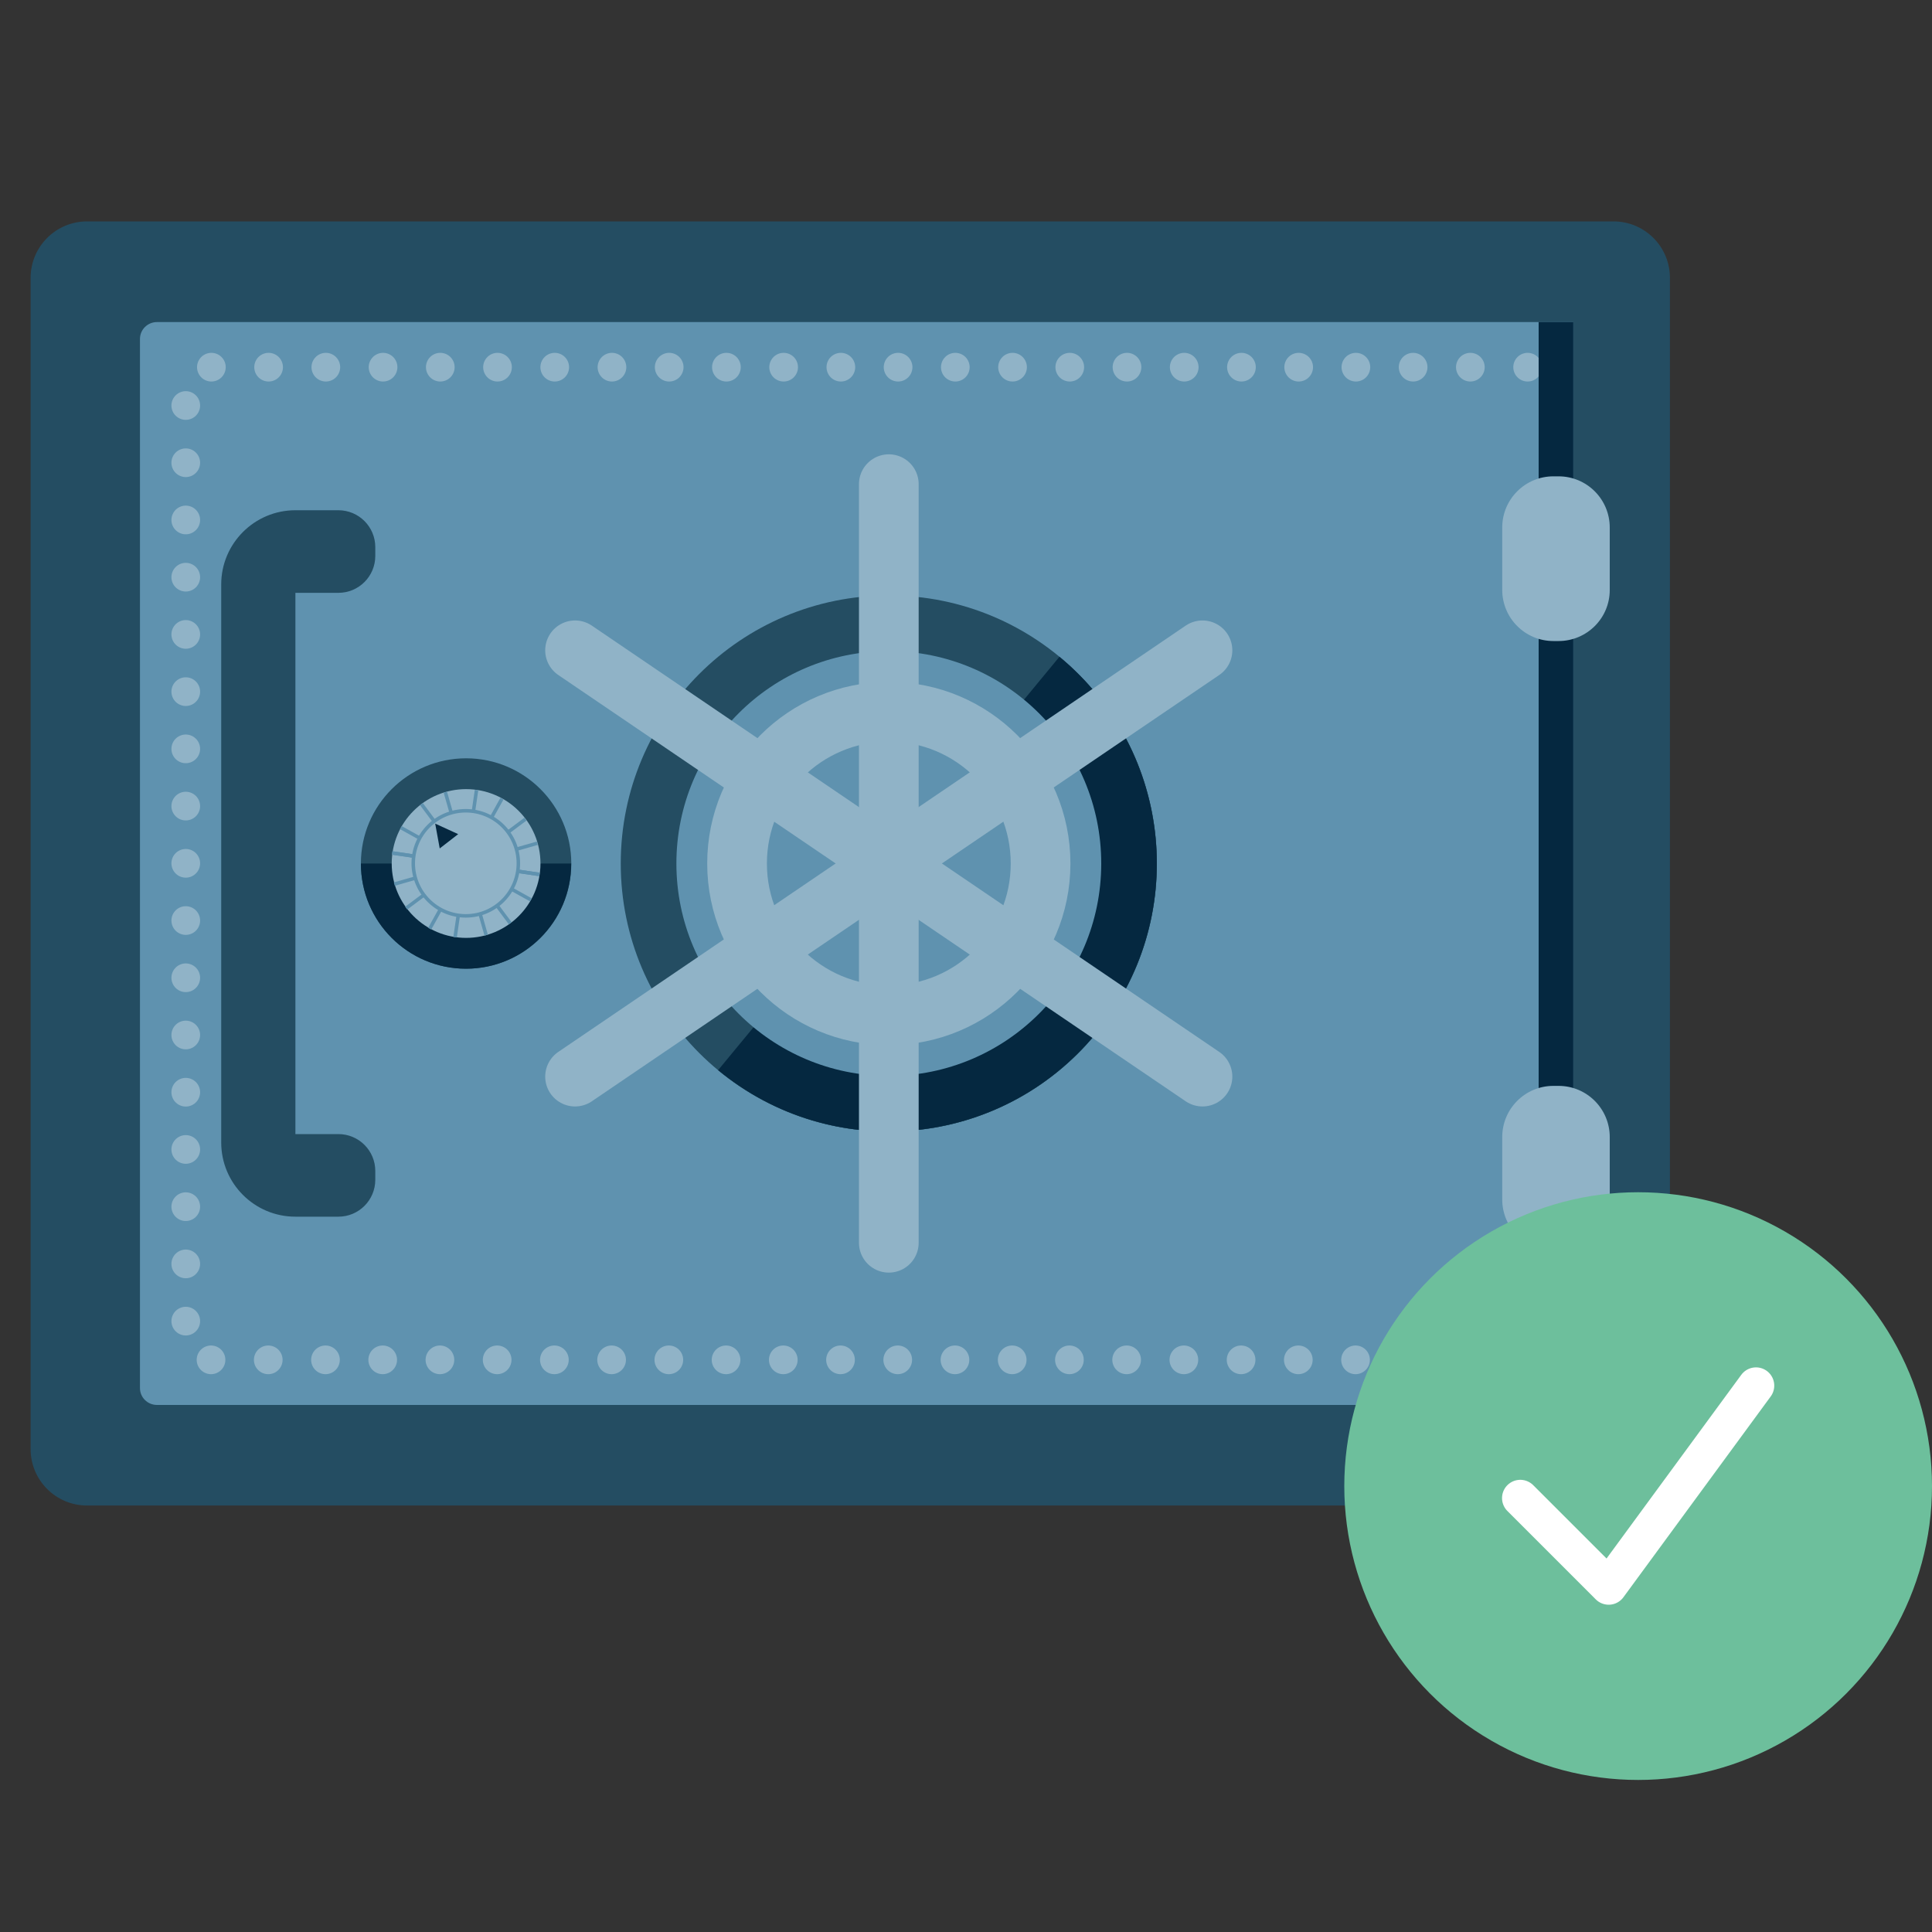
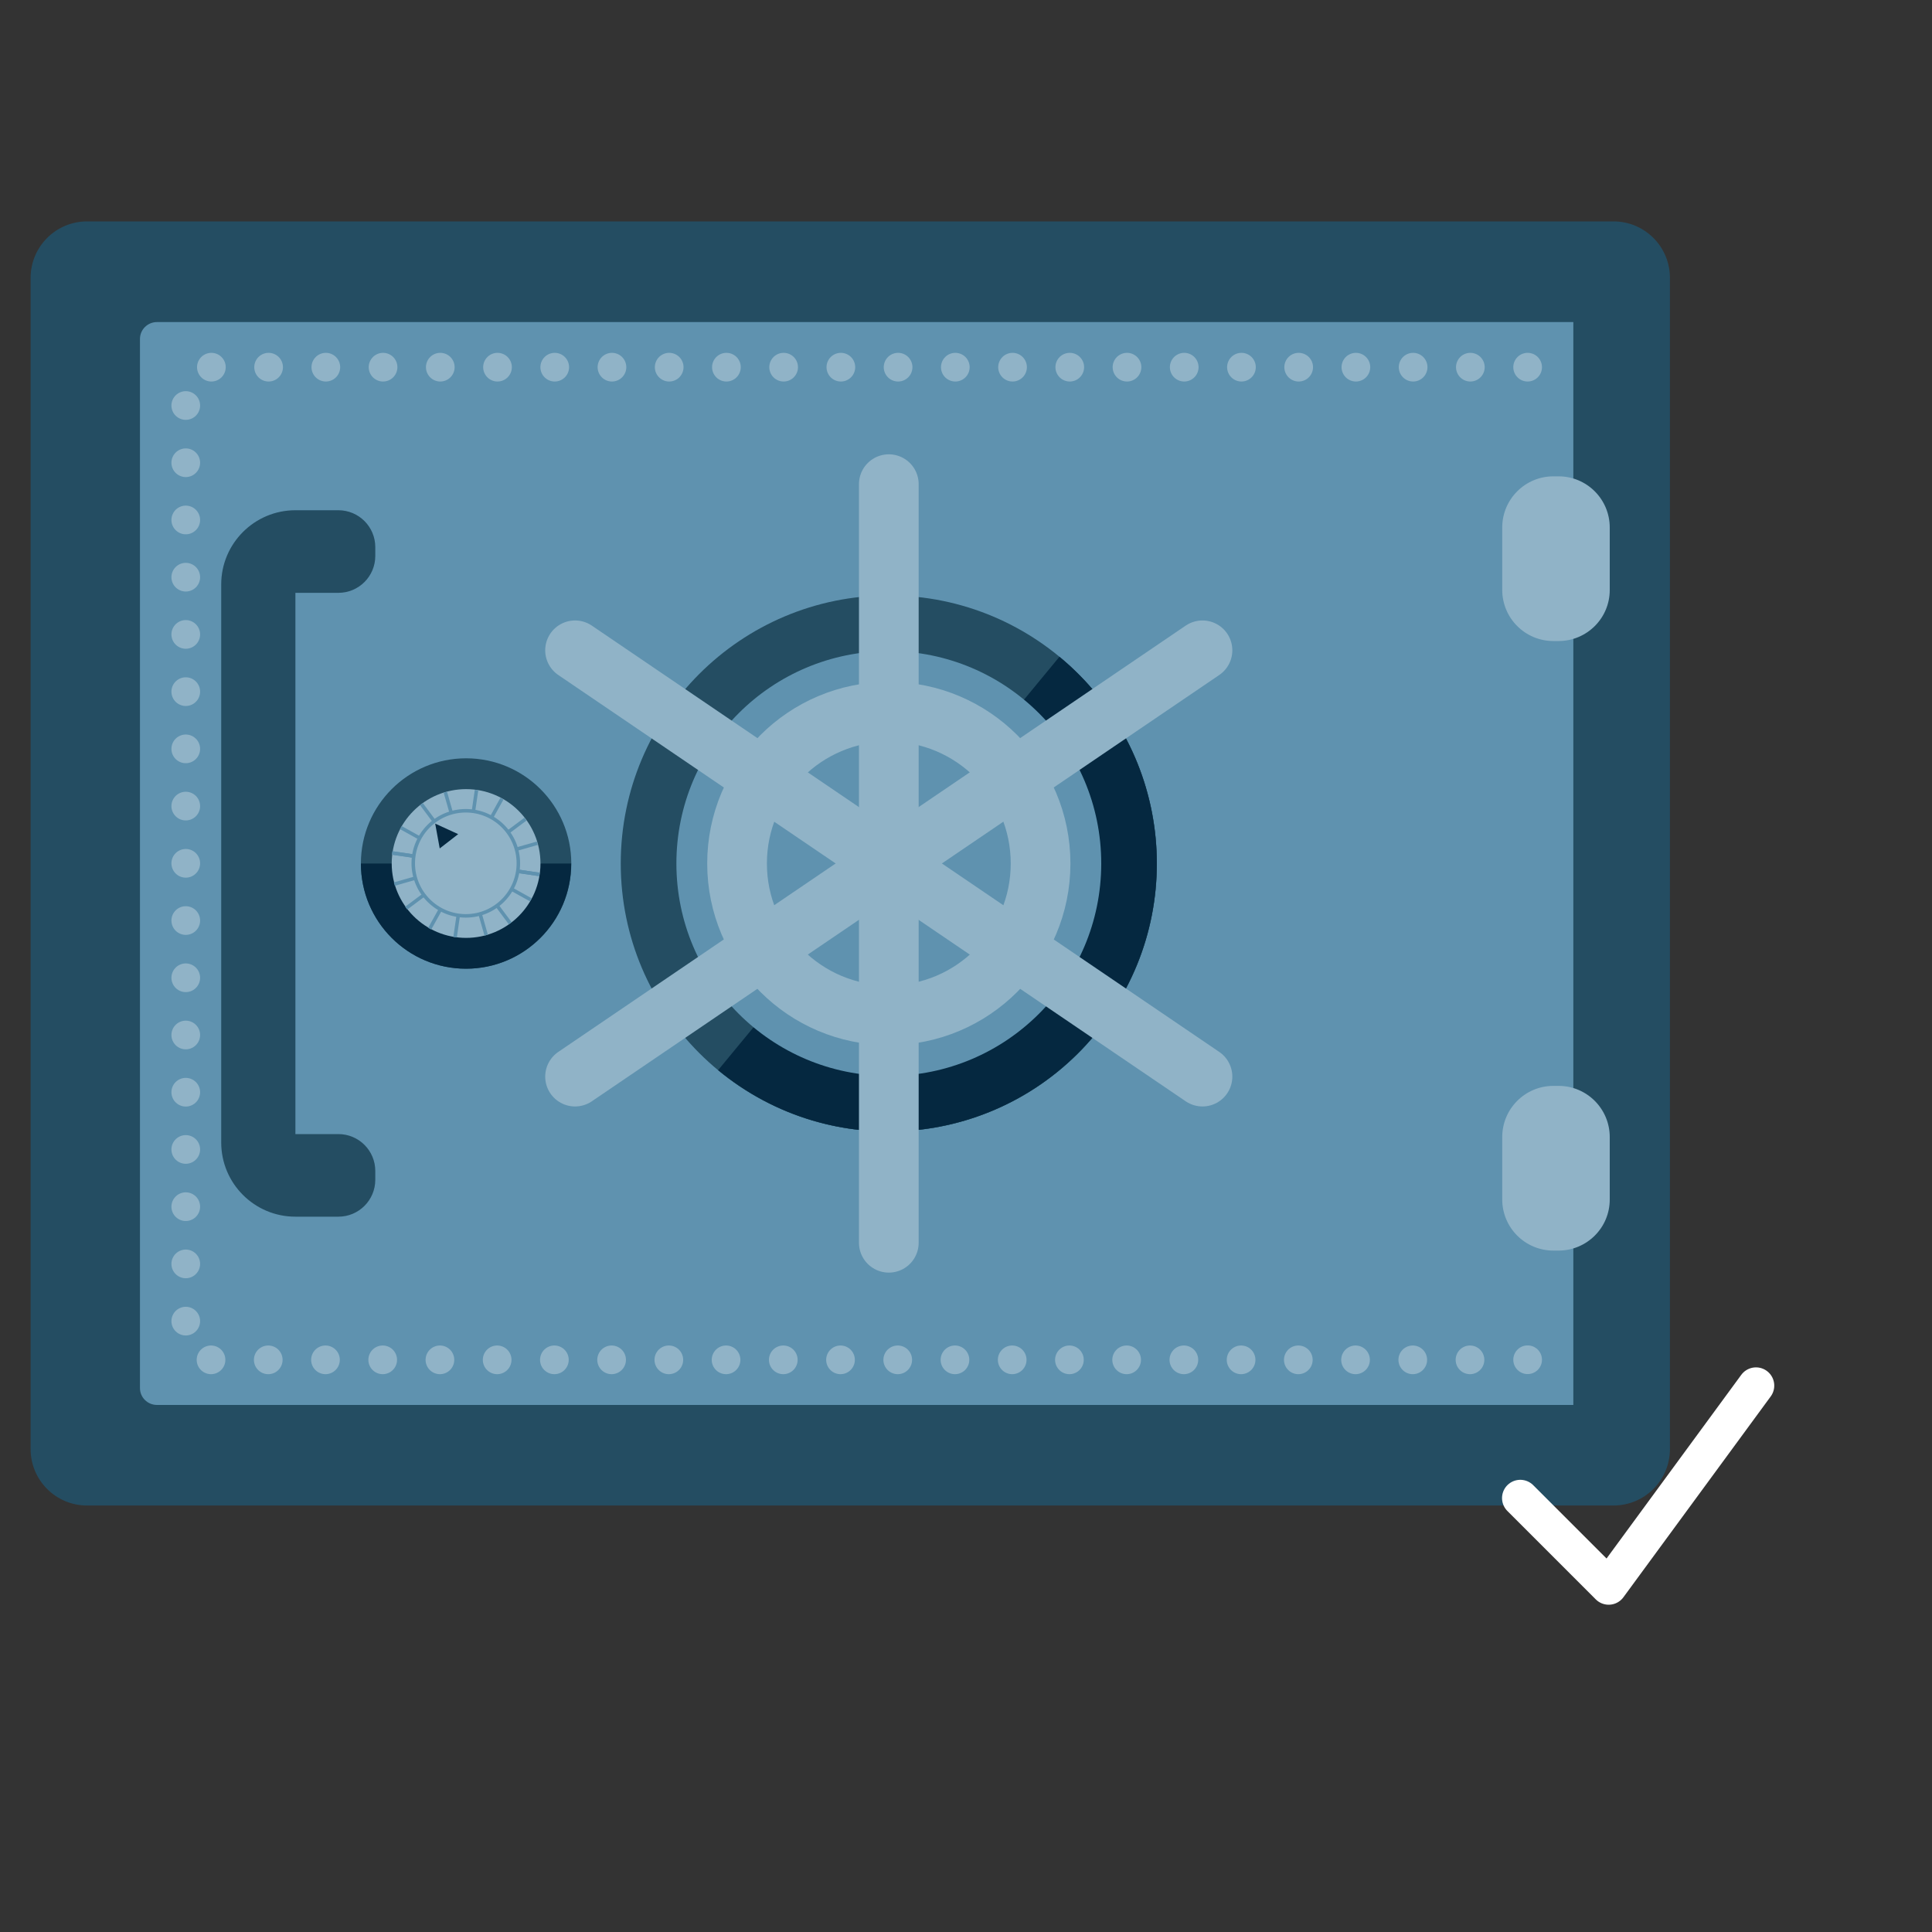
<svg xmlns="http://www.w3.org/2000/svg" version="1.1" x="0px" y="0px" viewBox="0 0 200 200" style="enable-background:new 0 0 200 200;" xml:space="preserve">
  <rect x="0" y="0" width="200" height="200" fill="#333333" stroke="none" />
  <style type="text/css">
	.st0{fill:#244D62;}
	.st1{fill:#5F92AF;}
	.st2{fill:#052840;}
	.st3{fill:#90B3C7;}
	.st4{fill:none;stroke:#5F92AF;stroke-width:0.363;stroke-miterlimit:10;}
	.st5{fill:none;stroke:#90B3C7;stroke-width:6.18;stroke-linecap:round;stroke-linejoin:round;stroke-miterlimit:10;}
	.st6{fill:none;stroke:#90B3C7;stroke-width:2.969;stroke-linecap:round;stroke-linejoin:round;}
	.st7{fill:none;stroke:#90B3C7;stroke-width:2.969;stroke-linecap:round;stroke-linejoin:round;stroke-dasharray:0,5.924;}
	.st8{fill:#6DBF9C;}
	.st9{fill:none;stroke:#FFFFFF;stroke-width:3.78;stroke-linecap:round;stroke-linejoin:round;stroke-miterlimit:10;}
	.st10{fill:#078274;}
	.st11{fill:#F2F5F7;}
	.st12{fill:#FAB496;}
	.st13{fill:#BEE5E1;}
	.st14{fill:#F9E7DC;}
	.st15{opacity:0.25;fill:#90B3C7;}
	.st16{fill:#D3EDEA;}
	.st17{fill:#FFE6B5;}
	.st18{fill:#FFD684;}
	.st19{fill:#FFFFFF;}
	.st20{fill:#A7D9C4;}
	.st21{fill:#FEF0DC;}
	.st22{fill:#FDF5F1;}
	.st23{fill:#EF7F5B;}
	.st24{fill:#068273;}
	.st25{fill:#E59B25;}
	.st26{fill:#FFB127;}
	.st27{fill:#669E97;}
	.st28{fill:#80BAB5;}
	.st29{fill:#60B28D;}
	.st30{fill:#FFBEA3;}
	.st31{opacity:0.8;fill:#FFFFFF;}
	.st32{fill:#511F10;}
	.st33{fill:#77361D;}
	.st34{opacity:0.8;fill:#D5E0E8;}
	.st35{fill:#9DCFBF;}
	.st36{fill:#B9E1CF;}
	.st37{fill:#82CFB1;}
	.st38{fill:#DEF0E8;}
	.st39{fill:#016659;}
	.st40{fill:#006F86;}
	.st41{fill:#B9DFEE;}
	.st42{fill:#042840;}
	.st43{fill:#4699AB;}
	.st44{fill:#CCECF5;}
	.st45{fill:#527F9E;}
	.st46{fill:#A2B6C4;}
	.st47{fill:#FBB250;}
	.st48{fill:#FDE0B9;}
	.st49{fill:#FAC485;}
	.st50{fill:#F07F5C;}
	.st51{fill:#FCD2B6;}
	.st52{fill:#F5D5C5;}
	.st53{fill:#FCBF96;}
	.st54{fill:#365366;}
	.st55{fill:#9BD8C1;}
	.st56{fill:#FCD8CB;}
	.st57{fill:#D0D5D8;}
	.st58{fill:#D5E0E8;}
	.st59{fill:#97B2C5;}
	.st60{fill:none;stroke:#97B2C5;stroke-miterlimit:10;}
	.st61{fill:#BACCD8;}
	.st62{fill:#7DCCA4;}
	.st63{fill:#002842;}
	.st64{fill:#D87256;}
	.st65{fill:#A25641;}
	.st66{fill:#043951;}
	.st67{fill:none;stroke:#244D62;stroke-width:0.25;stroke-miterlimit:10;}
	.st68{fill:none;stroke:#244D62;stroke-width:0.197;stroke-miterlimit:10;}
	.st69{fill:#548981;}
	.st70{fill:#EAAF88;}
	.st71{fill:#CE8D6A;}
	.st72{fill:#2F4759;}
	.st73{fill:#5B1F0C;}
	.st74{fill:#E29C79;}
	.st75{fill:#BF7358;}
	.st76{fill:#C7E7D9;}
	.st77{fill:none;stroke:#052840;stroke-miterlimit:10;}
	.st78{fill:#E89E85;}
	.st79{fill:#E59E85;}
	.st80{fill:#3E5F77;}
	.st81{fill:#344F63;}
	.st82{fill:#63AD8B;}
	.st83{fill:#EDF2F4;}
</style>
  <g id="Background">
</g>
  <g id="Sketch">
    <g>
      <path class="st0" d="M167.02,155.85H9.01c-3.23,0-5.84-2.62-5.84-5.84V28.76c0-3.23,2.62-5.84,5.84-5.84h158.02    c3.23,0,5.84,2.62,5.84,5.84v121.25C172.87,153.24,170.25,155.85,167.02,155.85z" />
      <path class="st1" d="M162.87,33.34H16.25c-0.97,0-1.76,0.78-1.76,1.74v108.62c0,0.96,0.79,1.74,1.76,1.74h146.62" />
      <g>
        <circle class="st0" cx="92.01" cy="89.39" r="27.75" />
      </g>
      <path class="st0" d="M38.85,57.55v-0.91c0-2.11-1.71-3.82-3.82-3.82h-4.45h0c-4.24,0-7.68,3.44-7.68,7.68v0.87v56.03v0.87    c0,4.24,3.44,7.68,7.68,7.68h4.45c2.11,0,3.82-1.71,3.82-3.82v-0.91c0-2.11-1.71-3.82-3.82-3.82h-4.45V61.37h4.45    C37.14,61.37,38.85,59.66,38.85,57.55z" />
      <g>
        <path class="st0" d="M109.67,67.99c11.82,9.76,13.49,27.24,3.73,39.06s-27.24,13.49-39.06,3.73" />
        <g>
          <path class="st2" d="M109.67,67.99c11.82,9.76,13.49,27.24,3.73,39.06s-27.24,13.49-39.06,3.73" />
        </g>
      </g>
      <g>
        <circle class="st1" cx="92.01" cy="89.39" r="21.99" />
      </g>
      <g>
        <g>
          <g>
            <circle class="st0" cx="48.25" cy="89.39" r="10.89" />
            <path class="st2" d="M59.13,89.39c0,6.01-4.87,10.89-10.89,10.89S37.36,95.4,37.36,89.39" />
            <circle class="st3" cx="48.25" cy="89.39" r="7.7" />
          </g>
          <line class="st4" x1="40.6" y1="88.3" x2="55.84" y2="90.52" />
          <g>
            <line class="st4" x1="47.11" y1="97.02" x2="49.33" y2="81.79" />
            <line class="st4" x1="42.05" y1="94.01" x2="54.39" y2="84.8" />
            <line class="st4" x1="40.6" y1="88.3" x2="55.84" y2="90.52" />
            <line class="st4" x1="43.62" y1="83.23" x2="52.82" y2="95.58" />
          </g>
          <g>
            <line class="st4" x1="54.95" y1="93.15" x2="41.49" y2="85.67" />
            <line class="st4" x1="50.33" y1="96.81" x2="46.1" y2="82" />
            <line class="st4" x1="44.48" y1="96.14" x2="51.96" y2="82.68" />
            <line class="st4" x1="40.82" y1="91.52" x2="55.62" y2="87.29" />
          </g>
          <circle class="st3" cx="48.22" cy="89.37" r="5.44" />
          <circle class="st4" cx="48.22" cy="89.37" r="5.44" />
          <polygon class="st2" points="45.52,87.83 45.05,85.26 47.43,86.35     " />
        </g>
      </g>
      <g>
        <line class="st5" x1="92.01" y1="50.12" x2="92.01" y2="128.65" />
        <line class="st5" x1="59.53" y1="67.32" x2="124.48" y2="111.45" />
        <line class="st5" x1="124.48" y1="67.32" x2="59.53" y2="111.45" />
      </g>
      <g>
        <g>
          <line class="st6" x1="158.14" y1="38.01" x2="158.14" y2="38.01" />
          <path class="st7" d="M152.21,38.01H20.88c-0.91,0-1.65,0.71-1.65,1.6v99.56c0,0.88,0.74,1.6,1.65,1.6h134.3" />
          <line class="st6" x1="158.14" y1="140.76" x2="158.14" y2="140.76" />
        </g>
      </g>
-       <rect x="159.28" y="33.34" class="st2" width="3.59" height="112.1" />
      <g>
        <path class="st3" d="M161.34,66.36h-0.53c-2.93,0-5.3-2.37-5.3-5.3v-6.45c0-2.93,2.37-5.3,5.3-5.3h0.53c2.93,0,5.3,2.37,5.3,5.3     v6.45C166.65,63.99,164.27,66.36,161.34,66.36z" />
        <path class="st3" d="M161.34,129.46h-0.53c-2.93,0-5.3-2.37-5.3-5.3v-6.45c0-2.93,2.37-5.3,5.3-5.3h0.53c2.93,0,5.3,2.37,5.3,5.3     v6.45C166.65,127.09,164.27,129.46,161.34,129.46z" />
      </g>
      <g>
        <circle class="st5" cx="92.01" cy="89.39" r="15.71" />
      </g>
-       <circle class="st8" cx="169.58" cy="153.84" r="30.42" />
      <polyline class="st9" points="157.38,155.08 166.53,164.23 181.78,143.44   " />
    </g>
  </g>
  <g id="Palette_x2B_Ref">
    <g>
	</g>
  </g>
</svg>